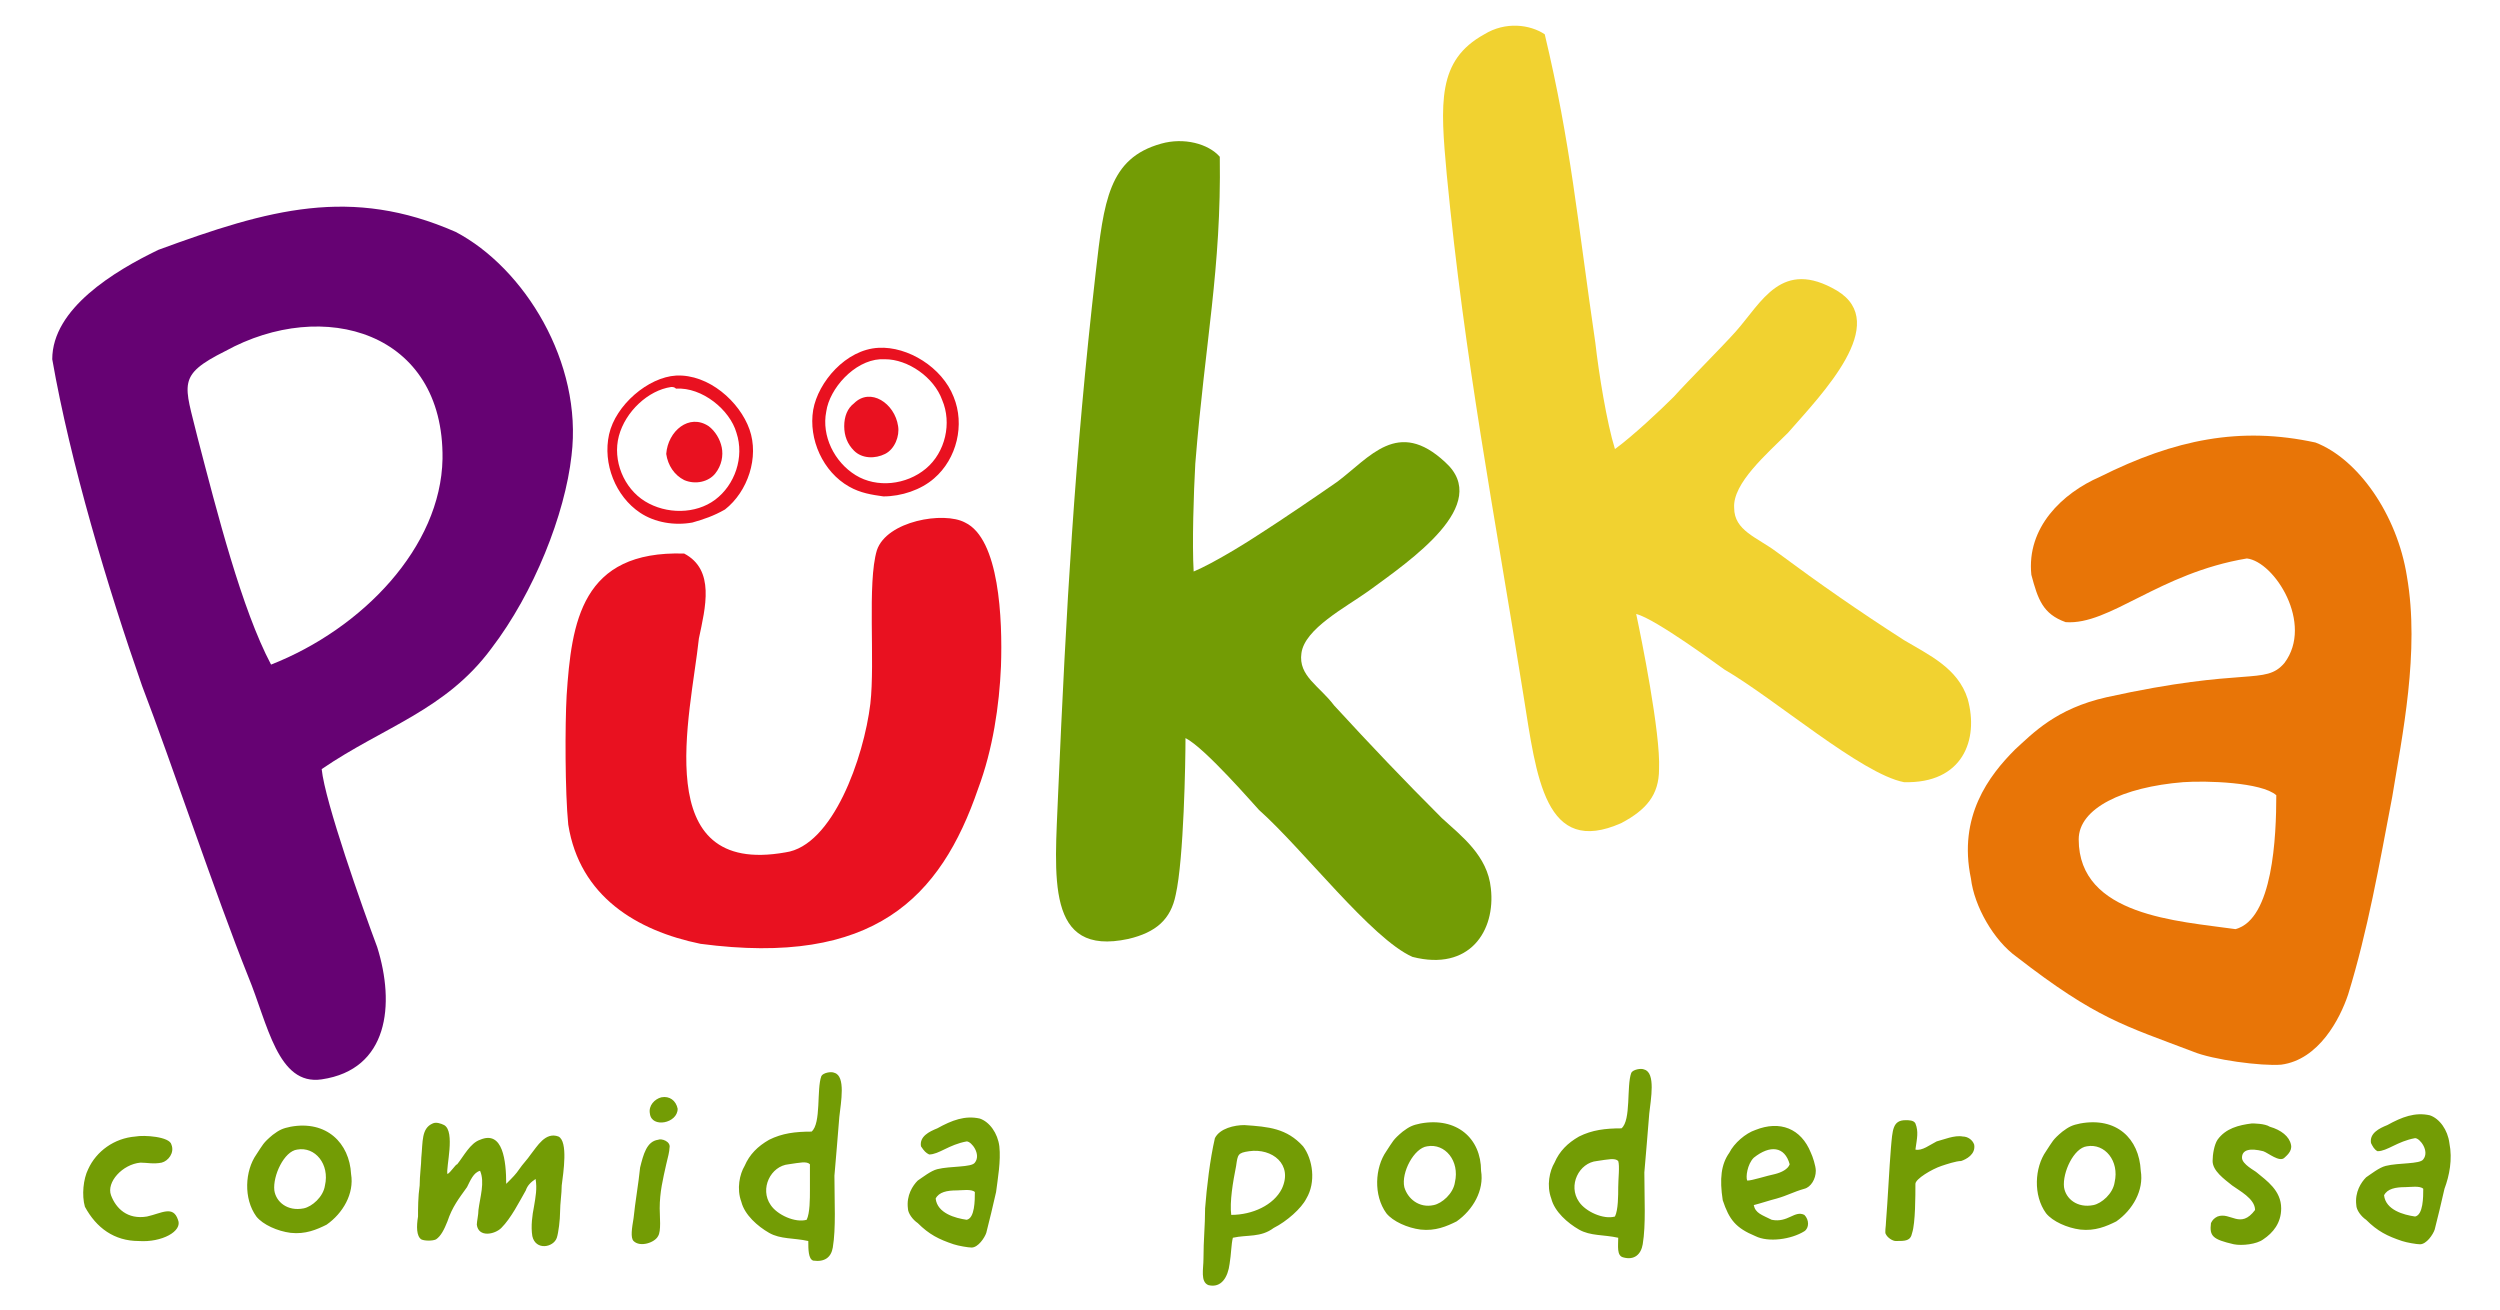
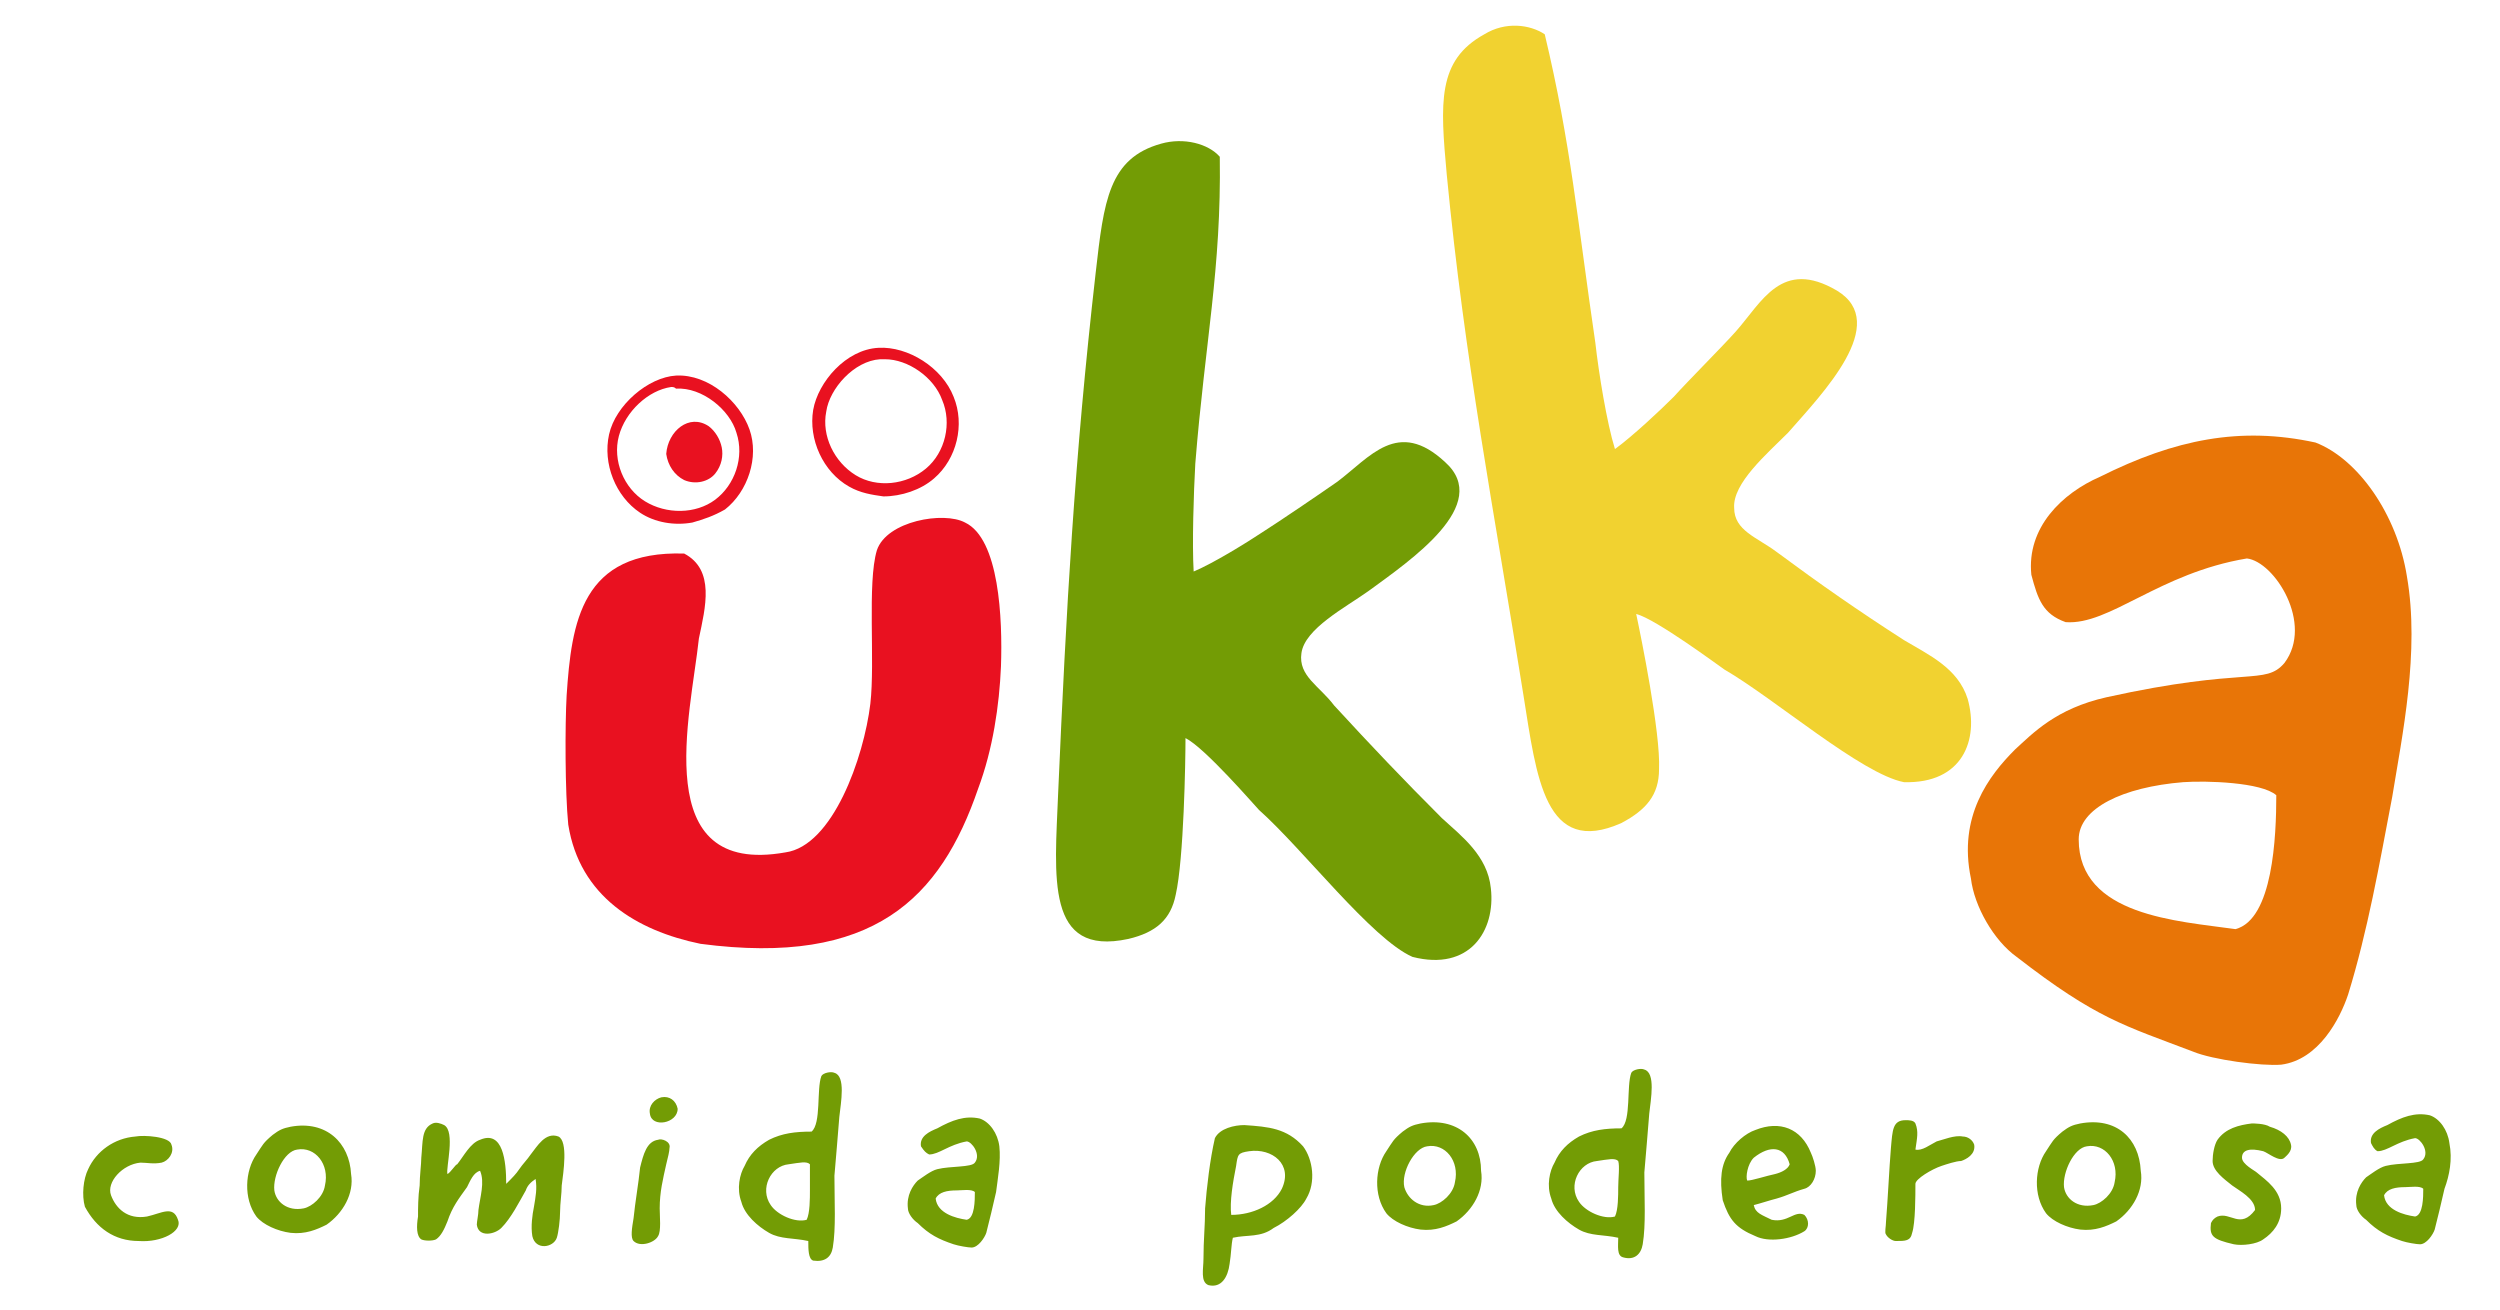
<svg xmlns="http://www.w3.org/2000/svg" version="1.1" id="Layer_1" x="0px" y="0px" viewBox="0 0 153.1 80.2" enable-background="new 0 0 153.1 80.2" xml:space="preserve">
  <g>
    <path fill="#739C05" d="M58.6,72.9c0.3,0,0.9-0.1,1.1,0.1c0,0.5,0,1.6-0.5,1.7c-0.7-0.1-1.8-0.4-1.9-1.3C57.5,73,58,72.9,58.6,72.9    M56.9,70.7c0.6,0,1.2-0.6,2.3-0.8c0.3,0,0.9,0.8,0.5,1.3c-0.2,0.3-1.5,0.2-2.3,0.4c-0.4,0.1-0.9,0.5-1.2,0.7   c-0.3,0.3-0.7,0.9-0.6,1.7c0,0.3,0.3,0.7,0.6,0.9c0.7,0.7,1.3,1,2.2,1.3c0.3,0.1,0.9,0.2,1.1,0.2c0.4,0,0.8-0.6,0.9-0.9   c0.2-0.8,0.4-1.6,0.6-2.5c0.1-0.8,0.3-1.9,0.2-2.8c-0.1-0.8-0.6-1.5-1.2-1.7c-0.9-0.2-1.7,0.1-2.6,0.6c-0.5,0.2-1.1,0.5-1,1.1   C56.6,70.5,56.7,70.6,56.9,70.7 M49.6,72.9c0,0.5,0,1.4-0.2,1.8c-0.7,0.2-1.8-0.3-2.2-0.9c-0.7-1,0-2.4,1.1-2.5   c0.7-0.1,1.1-0.2,1.3,0C49.6,71.6,49.6,72.4,49.6,72.9 M49.8,77.2c0.7,0.1,1.1-0.2,1.2-0.8c0.2-1.2,0.1-2.8,0.1-4.4   c0.1-1.1,0.2-2.4,0.3-3.6c0.1-0.9,0.4-2.5-0.3-2.7c-0.2-0.1-0.7,0-0.8,0.2c-0.3,0.8,0,2.9-0.6,3.4c-1,0-1.8,0.1-2.6,0.5   c-0.7,0.4-1.2,0.9-1.5,1.6c-0.3,0.5-0.5,1.4-0.2,2.2c0.2,0.8,1,1.5,1.7,1.9c0.7,0.4,1.5,0.3,2.4,0.5C49.5,76.5,49.5,77.1,49.8,77.2    M40.3,69.8c-0.7,0.1-0.9,0.9-1.1,1.7c-0.1,1-0.3,2.1-0.4,3.1c-0.1,0.6-0.2,1.2,0,1.4c0.4,0.4,1.3,0.1,1.5-0.3   c0.2-0.3,0.1-1.2,0.1-1.7c0-1,0.2-1.8,0.4-2.7c0.1-0.4,0.2-0.8,0.2-1C41.1,69.9,40.5,69.7,40.3,69.8 M40.5,67.2   c-0.4,0.1-0.8,0.5-0.7,1c0.1,0.9,1.7,0.6,1.7-0.3C41.4,67.4,41,67.1,40.5,67.2 M27.4,71.9c-0.1-0.4,0.5-2.6-0.2-3   c-0.2-0.1-0.5-0.2-0.7-0.1c-0.7,0.3-0.6,1.1-0.7,2.1c0,0.4-0.1,1.1-0.1,1.7c-0.1,0.7-0.1,1.4-0.1,1.9c-0.1,0.6-0.1,1.2,0.2,1.4   c0.2,0.1,0.7,0.1,0.9,0c0.3-0.2,0.5-0.6,0.7-1.1c0.3-0.9,0.7-1.4,1.2-2.1c0.2-0.4,0.4-0.9,0.8-1c0.3,0.7,0,1.6-0.1,2.4   c0,0.3-0.1,0.7-0.1,0.9c0.1,0.8,1.1,0.6,1.5,0.2c0.6-0.6,1.1-1.6,1.5-2.3c0.1-0.3,0.3-0.5,0.6-0.7c0.1,0.6,0,1.1-0.1,1.7   c-0.1,0.5-0.2,1.2-0.1,1.8c0.2,0.9,1.3,0.7,1.5,0.1c0.1-0.3,0.2-1.1,0.2-1.6c0-0.5,0.1-1.1,0.1-1.6c0.1-0.8,0.4-2.7-0.2-3   c-0.8-0.3-1.3,0.6-1.7,1.1c-0.2,0.3-0.5,0.6-0.7,0.9c-0.2,0.3-0.4,0.5-0.8,0.9c0-1.4-0.2-3.3-1.6-2.7c-0.6,0.2-1,1-1.4,1.5   C27.9,71.3,27.6,71.8,27.4,71.9 M16.8,72.9c-0.1-0.9,0.6-2.4,1.4-2.5c1.1-0.2,2,0.9,1.7,2.2c-0.1,0.7-0.8,1.3-1.3,1.4   C17.6,74.2,16.9,73.6,16.8,72.9 M17.8,69c-0.5,0.1-0.7,0.2-1.1,0.5c-0.6,0.5-0.6,0.6-1,1.2c-0.7,1-0.8,2.7,0,3.8   c0.4,0.5,1.3,0.9,2.1,1c0.9,0.1,1.6-0.2,2.2-0.5c1-0.7,1.7-1.9,1.5-3.1C21.4,70,20,68.6,17.8,69 M10.9,74.7c-0.3-0.9-1-0.4-1.9-0.2   c-1.2,0.2-1.9-0.5-2.2-1.3c-0.3-0.8,0.7-1.9,1.8-2c0.4,0,0.8,0.1,1.3,0c0.4-0.1,0.8-0.6,0.6-1.1c-0.1-0.5-1.7-0.6-2.2-0.5   c-1.3,0.1-2.4,0.9-2.9,2c-0.3,0.6-0.4,1.6-0.2,2.3C5.9,75.2,7,76,8.5,76C9.9,76.1,11.2,75.4,10.9,74.7" />
    <path fill="#739C05" d="M147.3,72.7c0.3,0,0.9-0.1,1.1,0.1c0,0.5,0,1.6-0.5,1.7c-0.7-0.1-1.8-0.4-1.9-1.3   C146.2,72.8,146.7,72.7,147.3,72.7 M145.6,70.5c0.6,0,1.2-0.6,2.3-0.8c0.3,0,0.9,0.8,0.5,1.3c-0.2,0.3-1.5,0.2-2.3,0.4   c-0.4,0.1-0.9,0.5-1.2,0.7c-0.3,0.3-0.7,0.9-0.6,1.7c0,0.3,0.3,0.7,0.6,0.9c0.7,0.7,1.3,1,2.2,1.3c0.3,0.1,0.9,0.2,1.1,0.2   c0.4,0,0.8-0.6,0.9-0.9c0.2-0.8,0.4-1.6,0.6-2.5C150,72,150.2,71,150,70c-0.1-0.8-0.6-1.5-1.2-1.7c-0.9-0.2-1.7,0.1-2.6,0.6   c-0.5,0.2-1.1,0.5-1,1.1C145.3,70.2,145.4,70.4,145.6,70.5 M137.9,68.8c-0.8,0.1-1.6,0.3-2.1,1c-0.2,0.3-0.3,0.9-0.3,1.3   c0,0.6,0.7,1.1,1.2,1.5c0.4,0.3,1.4,0.8,1.4,1.5c-0.9,1.2-1.5,0.1-2.3,0.4c-0.2,0.1-0.3,0.2-0.4,0.4c-0.1,0.8,0.1,1,1.4,1.3   c0.5,0.1,1.4,0,1.8-0.3c0.6-0.4,1.1-1,1.1-1.9c0-1.1-0.9-1.7-1.5-2.2c-0.1-0.1-0.9-0.5-0.9-0.9c0-0.5,0.5-0.6,1.3-0.4   c0.3,0.1,1,0.7,1.3,0.4c0.1-0.1,0.5-0.4,0.4-0.8c-0.1-0.5-0.6-0.9-1.3-1.1C138.7,68.8,138,68.8,137.9,68.8 M126.4,72.7   c-0.1-0.9,0.6-2.4,1.4-2.5c1.1-0.2,2,0.9,1.7,2.2c-0.1,0.7-0.8,1.3-1.3,1.4C127.2,74,126.5,73.4,126.4,72.7 M127.4,68.8   c-0.5,0.1-0.7,0.2-1.1,0.5c-0.6,0.5-0.6,0.6-1,1.2c-0.7,1-0.8,2.7,0,3.8c0.4,0.5,1.3,0.9,2.1,1c0.9,0.1,1.6-0.2,2.2-0.5   c1-0.7,1.7-1.9,1.5-3.1C131,69.7,129.6,68.4,127.4,68.8 M117.3,68.8c-0.1-0.2-0.4-0.2-0.6-0.2c-0.8,0-0.8,0.6-0.9,1.7   c-0.1,1.2-0.2,3.3-0.3,4.5c0,0.3-0.1,0.7,0,0.8c0.1,0.2,0.4,0.4,0.6,0.4c0.6,0,0.9,0,1-0.5c0.2-0.6,0.2-2.3,0.2-3   c0-0.3,1-0.9,1.6-1.1c0.3-0.1,0.9-0.3,1.2-0.3c0.3-0.1,0.9-0.4,0.8-1c-0.1-0.3-0.4-0.5-0.7-0.5c-0.5-0.1-1.2,0.2-1.6,0.3   c-0.4,0.2-0.9,0.6-1.3,0.5C117.4,69.7,117.5,69.3,117.3,68.8 M107.4,70.9c1-0.8,1.9-0.7,2.2,0.4c-0.1,0.3-0.5,0.5-0.9,0.6   c-0.5,0.1-1.4,0.4-1.7,0.4C106.9,72.1,107,71.3,107.4,70.9 M107.4,73.8c0.4-0.1,1-0.3,1.4-0.4c0.7-0.2,1-0.4,1.7-0.6   c0.4-0.1,0.7-0.6,0.7-1.1c0-0.3-0.2-0.9-0.3-1.1c-0.6-1.5-1.9-2-3.4-1.4c-0.6,0.2-1.3,0.8-1.6,1.4c-0.5,0.7-0.6,1.6-0.4,2.9   c0.4,1.2,0.8,1.7,2,2.2c0.8,0.4,2.2,0.2,3-0.3c0.3-0.2,0.3-0.7,0-1c-0.6-0.3-1,0.5-2,0.3C107.9,74.4,107.5,74.3,107.4,73.8    M99.1,72.7c0,0.5,0,1.4-0.2,1.8c-0.7,0.2-1.8-0.3-2.2-0.9c-0.7-1,0-2.4,1.1-2.5c0.7-0.1,1.1-0.2,1.3,0   C99.2,71.4,99.1,72.2,99.1,72.7 M99.4,77c0.7,0.2,1.1-0.2,1.2-0.8c0.2-1.2,0.1-2.8,0.1-4.4c0.1-1.1,0.2-2.4,0.3-3.6   c0.1-0.9,0.4-2.5-0.3-2.7c-0.2-0.1-0.7,0-0.8,0.2c-0.3,0.8,0,2.9-0.6,3.4c-1,0-1.8,0.1-2.6,0.5c-0.7,0.4-1.2,0.9-1.5,1.6   c-0.3,0.5-0.5,1.4-0.2,2.2c0.2,0.8,1,1.5,1.7,1.9c0.7,0.4,1.5,0.3,2.4,0.5C99.1,76.3,99,76.9,99.4,77 M86,72.7   c-0.2-0.9,0.6-2.4,1.4-2.5c1.1-0.2,2,0.9,1.7,2.2c-0.1,0.7-0.8,1.3-1.3,1.4C86.9,74,86.2,73.4,86,72.7 M87,68.8   c-0.5,0.1-0.7,0.2-1.1,0.5c-0.6,0.5-0.6,0.6-1,1.2c-0.7,1-0.8,2.7,0,3.8c0.4,0.5,1.3,0.9,2.1,1c0.9,0.1,1.6-0.2,2.2-0.5   c1-0.7,1.7-1.9,1.5-3.1C90.7,69.7,89.2,68.4,87,68.8 M78.5,72.8c-0.5,1-1.8,1.6-3.1,1.6c-0.1-0.8,0.1-2,0.3-3   c0.1-0.7,0.1-0.8,0.8-0.9C77.9,70.3,79.2,71.3,78.5,72.8 M75.5,75.8c0.9-0.2,1.7,0,2.5-0.6c0.8-0.4,1.7-1.2,2-1.8   c0.6-1,0.4-2.4-0.2-3.2c-1-1.1-2.1-1.2-3.6-1.3c-0.6,0-1.5,0.2-1.8,0.8c-0.3,1.3-0.5,3-0.6,4.3c0,1.1-0.1,1.9-0.1,3.1   c0,0.6-0.2,1.4,0.3,1.6c0.8,0.2,1.2-0.5,1.3-1.3C75.4,76.8,75.4,76.2,75.5,75.8" />
-     <path fill="#660273" d="M27.1,28.1c-0.1,5.4-4.9,10.4-10.5,12.6c-1.8-3.4-3.3-9.3-4.5-13.9c-0.8-3.3-1.3-3.8,1.7-5.3   C19.8,18.2,27.2,20.3,27.1,28.1 M19.7,47.1c3.8-2.6,7.6-3.6,10.4-7.4c2.6-3.4,4.5-8.2,4.9-11.8c0.7-5.7-2.9-11.5-7.1-13.7   c-6.4-2.8-11.4-1.4-18.2,1.1c-2.7,1.3-6.5,3.6-6.5,6.7C4.3,28.3,6.6,36,8.7,42c1.8,4.7,4.5,12.8,6.5,17.8c1.2,2.9,1.8,6.7,4.5,6.3   c4.1-0.6,4.5-4.6,3.4-8.1C22.2,55.6,19.9,49.1,19.7,47.1" />
    <path fill="#E91120" d="M41.9,33.9c-6.3-0.2-6.9,4.2-7.2,8.7c-0.1,1.8-0.1,5.9,0.1,7.9c0.7,4.4,4.2,6.5,8.1,7.3   c10.6,1.4,14.7-2.8,17-9.5c0.9-2.4,1.3-5.1,1.4-7.5c0.1-2.9-0.1-7.8-2.2-8.8c-1.3-0.7-4.8-0.1-5.4,1.7c-0.6,2-0.1,6.8-0.4,9.4   c-0.4,3.3-2.3,8.7-5.2,9.1c-8.4,1.5-5.8-8.4-5.3-13.1C43.2,37.2,43.8,34.9,41.9,33.9" />
    <path fill="#739C05" d="M74.7,9.6c-0.7-0.8-2.2-1.2-3.6-0.8c-3.2,0.9-3.5,3.5-4,7.9c-1.3,11.4-1.8,20.5-2.3,31.9   c-0.2,5.1-0.8,10,4.3,8.9c1.7-0.4,2.6-1.2,2.9-2.7c0.5-2.2,0.6-8.2,0.6-9.6c1.2,0.6,4.3,4.2,4.5,4.4c2.7,2.4,6.9,7.9,9.4,9   c3.5,0.9,5.1-1.6,4.8-4.2c-0.2-2-1.8-3.2-3-4.3c-2.4-2.4-4.3-4.4-6.6-6.9c-0.9-1.2-2.2-1.8-2-3.2c0.2-1.5,2.7-2.8,4.1-3.8   c2.6-1.9,7.6-5.3,4.7-7.9c-2.9-2.7-4.6-0.3-6.6,1.2c-1,0.7-3.5,2.4-4.6,3.1c-0.9,0.6-3,1.9-4.2,2.4c-0.1-1.7,0-4.8,0.1-6.6   C73.8,20.9,74.8,16.5,74.7,9.6" />
    <path fill="#F1D230" d="M94.6,2.1c-0.9-0.6-2.4-0.8-3.7,0c-2.9,1.6-2.7,4.2-2.3,8.6c1.1,11.4,2.9,20.6,4.7,31.9   c0.8,5,1.3,9.9,6,7.8c1.5-0.8,2.3-1.7,2.3-3.3c0.1-2.2-1.1-8.1-1.4-9.5c1.2,0.3,5.1,3.2,5.4,3.4c3.1,1.8,8.4,6.4,11,6.9   c3.6,0.1,4.6-2.6,3.9-5.1c-0.6-1.9-2.4-2.7-3.9-3.6c-2.8-1.8-5.1-3.4-7.8-5.4c-1.2-0.9-2.6-1.3-2.6-2.7c-0.1-1.5,2-3.3,3.3-4.6   c2.1-2.4,6.3-6.7,3-8.7c-3.4-2-4.6,0.7-6.2,2.5c-0.8,0.9-2.9,3-3.8,4c-0.8,0.8-2.5,2.4-3.6,3.2c-0.5-1.6-1-4.7-1.2-6.5   C96.6,13.5,96.2,8.8,94.6,2.1" />
    <path fill="#E87507" d="M133.7,47.9c1.4-0.1,4.8,0,5.7,0.8c0,2.5-0.2,7.6-2.5,8.2c-3.5-0.5-9.6-0.8-9.6-5.5   C127.3,49.5,130,48.2,133.7,47.9 M126.5,38.1c2.7,0.2,5.7-3,11.1-3.9c1.7,0.2,4.1,4,2.3,6.4c-1.2,1.4-2.3,0.2-10.9,2.1   c-3.1,0.7-4.5,2.2-5.6,3.2c-1.6,1.6-3.5,4.1-2.7,7.9c0.2,1.7,1.4,3.8,2.8,4.8c4.9,3.8,6.6,4.2,10.8,5.8c1.2,0.5,4.2,0.9,5.4,0.8   c2.3-0.3,3.6-2.8,4.1-4.3c1.2-3.9,1.9-7.9,2.7-12.1c0.6-3.7,1.7-8.9,0.9-13.5c-0.6-3.8-3-7.2-5.6-8.2c-4.6-1-8.6-0.2-13.2,2.1   c-2.3,1-4.5,3.1-4.2,6C124.8,36.7,125.1,37.6,126.5,38.1" />
    <path fill="#E91120" d="M42.4,32c-1.1,0.2-2.3,0-3.2-0.6c-1.5-1-2.3-3-1.9-4.8c0.4-1.8,2.4-3.5,4.1-3.6c2-0.1,3.9,1.6,4.5,3.3   c0.6,1.7-0.1,3.8-1.5,4.9C43.7,31.6,43.1,31.8,42.4,32 M41.1,23.7c-1.4,0.2-2.8,1.5-3.2,3c-0.4,1.5,0.3,3.2,1.6,4   c1.3,0.8,3.1,0.8,4.3-0.1c1.2-0.9,1.8-2.6,1.3-4.1c-0.4-1.4-2.1-2.8-3.7-2.7C41.3,23.7,41.2,23.7,41.1,23.7" />
    <path fill="#E91120" d="M43.4,26.1c0.4,0.3,0.7,0.8,0.8,1.3c0.1,0.5,0,1.1-0.4,1.6c-0.4,0.5-1.2,0.7-1.9,0.4   c-0.6-0.3-1-0.9-1.1-1.6C40.9,26.4,42.2,25.3,43.4,26.1" />
    <path fill="#E91120" d="M52,29.8c-1.6-0.9-2.5-2.9-2.2-4.7c0.3-1.7,2-3.7,4-3.8c1.8-0.1,3.9,1.2,4.6,3c0.7,1.7,0.2,3.8-1.2,5   c-0.8,0.7-2,1.1-3.1,1.1C53.4,30.3,52.7,30.2,52,29.8 M53.9,22c-1.6,0.1-3.1,1.8-3.3,3.2c-0.3,1.5,0.5,3.1,1.8,3.9   c1.3,0.8,3.1,0.6,4.3-0.4c1.2-1,1.6-2.8,1-4.2c-0.5-1.4-2.1-2.5-3.5-2.5C54.1,22,54,22,53.9,22" />
-     <path fill="#E91120" d="M52.3,24.7c-0.4,0.3-0.6,0.8-0.6,1.4c0,0.6,0.2,1.1,0.6,1.5c0.5,0.5,1.3,0.5,1.9,0.2   c0.6-0.3,0.9-1.1,0.8-1.7C54.8,24.7,53.3,23.7,52.3,24.7" />
  </g>
</svg>